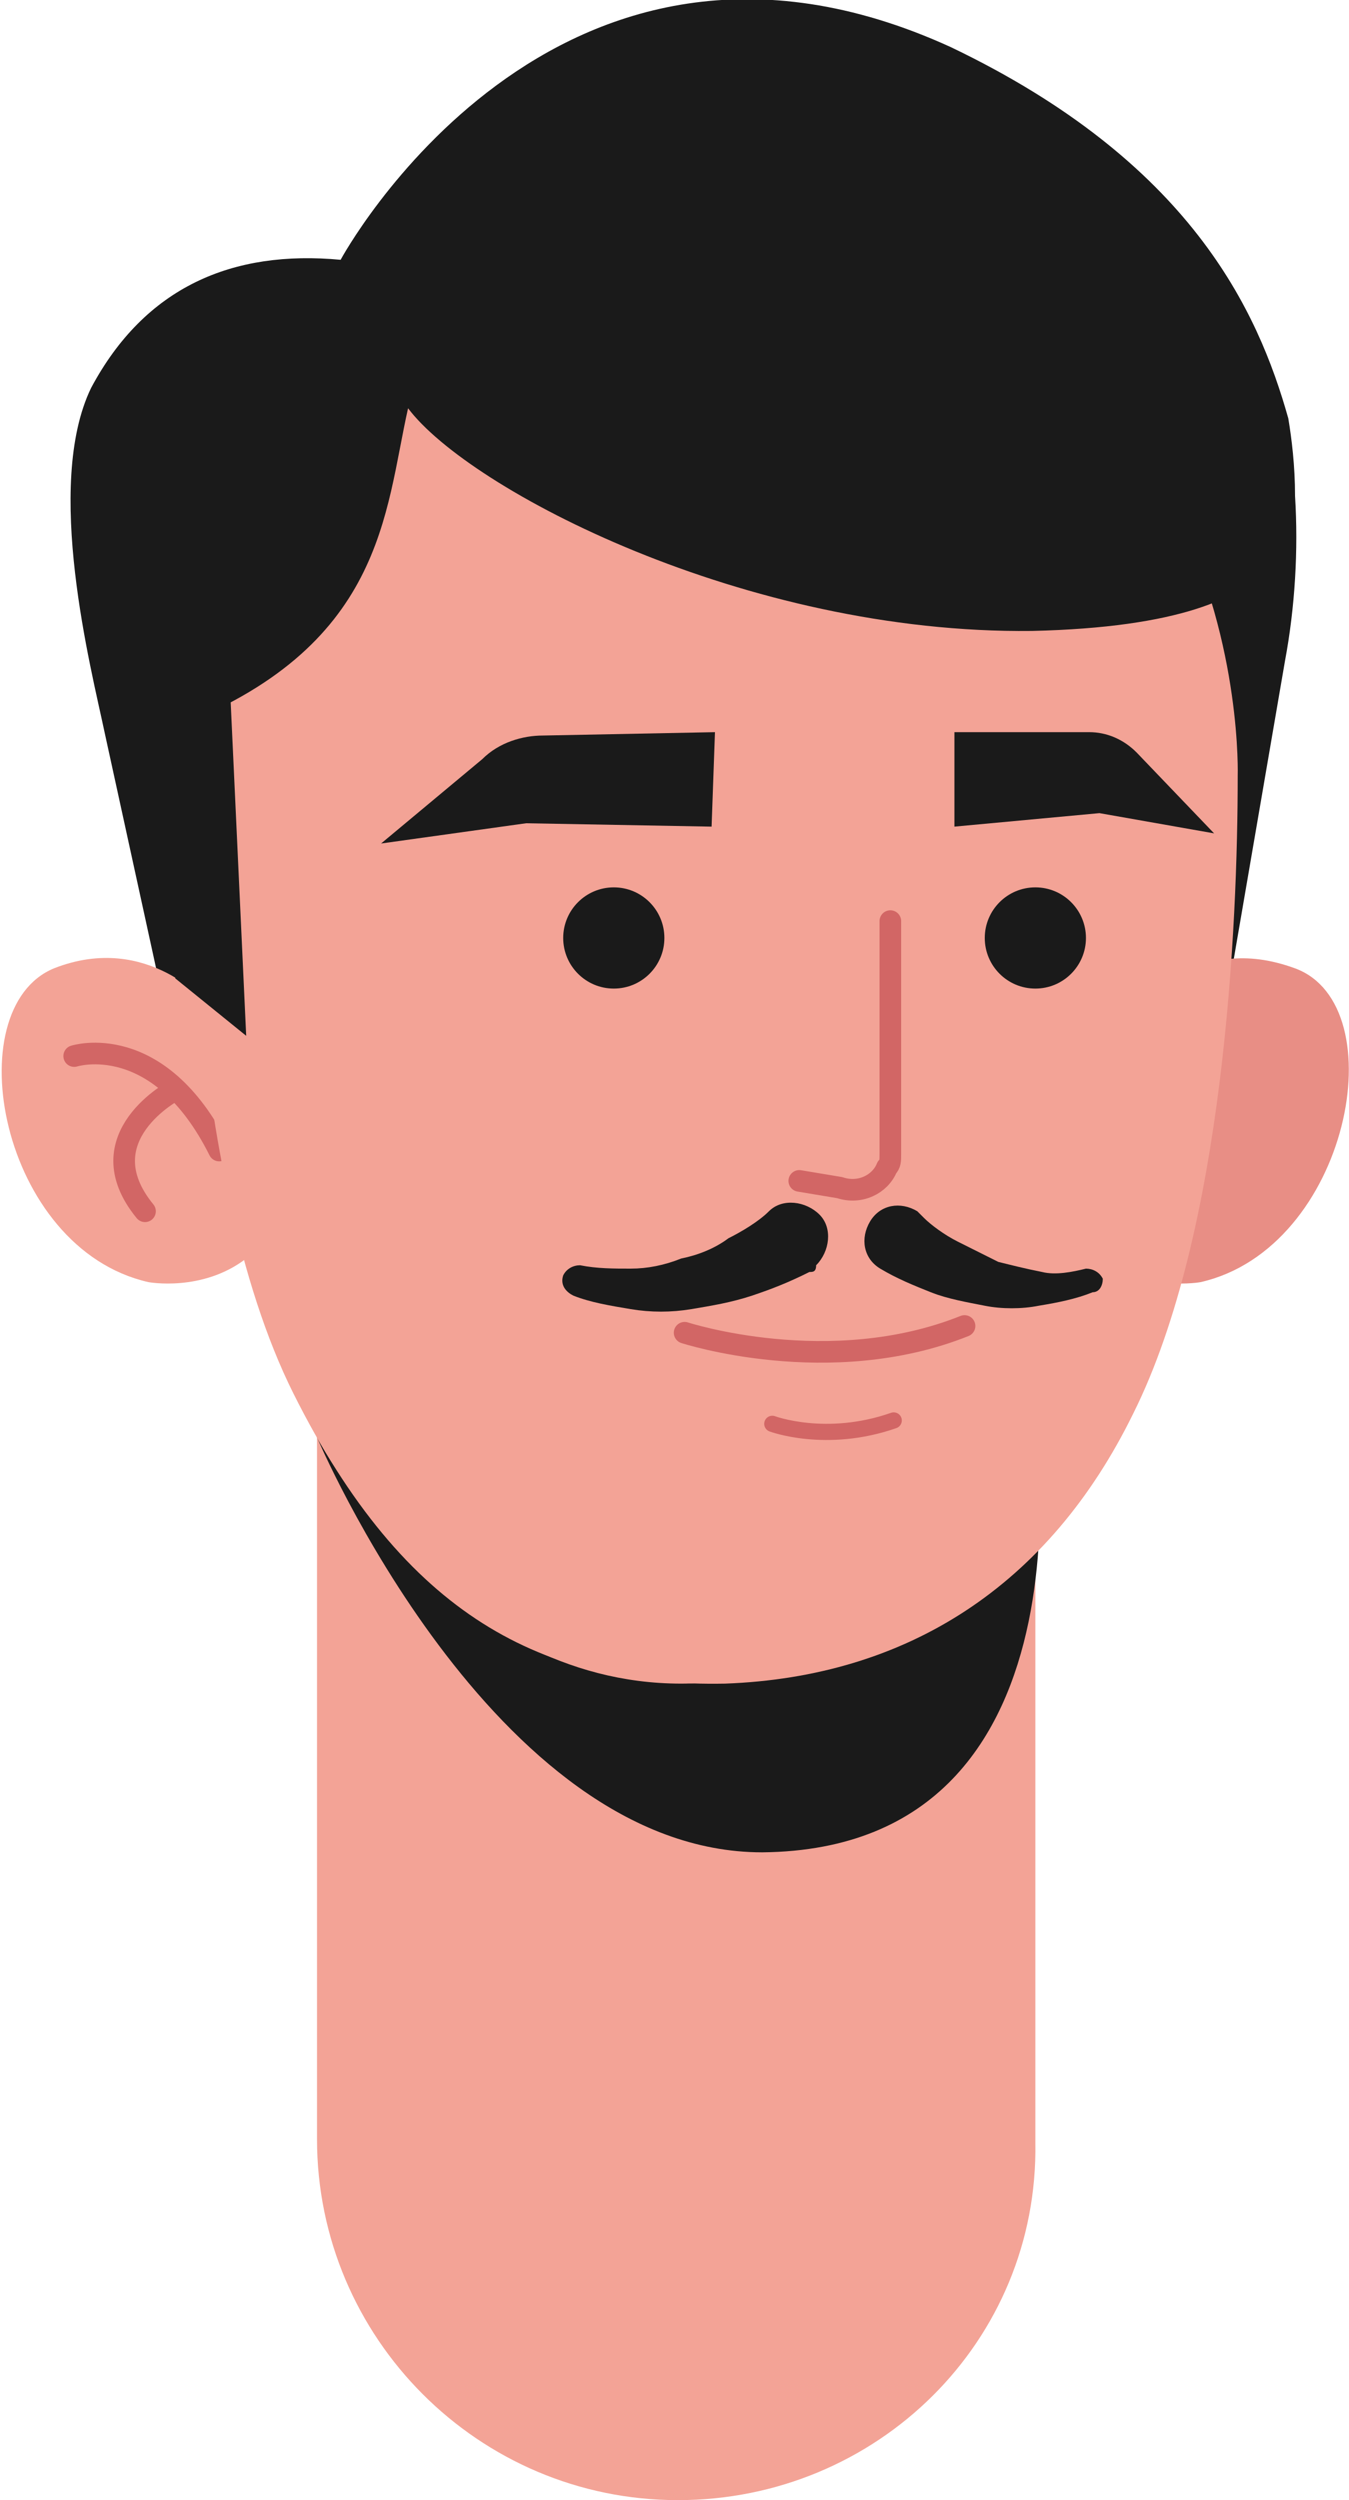
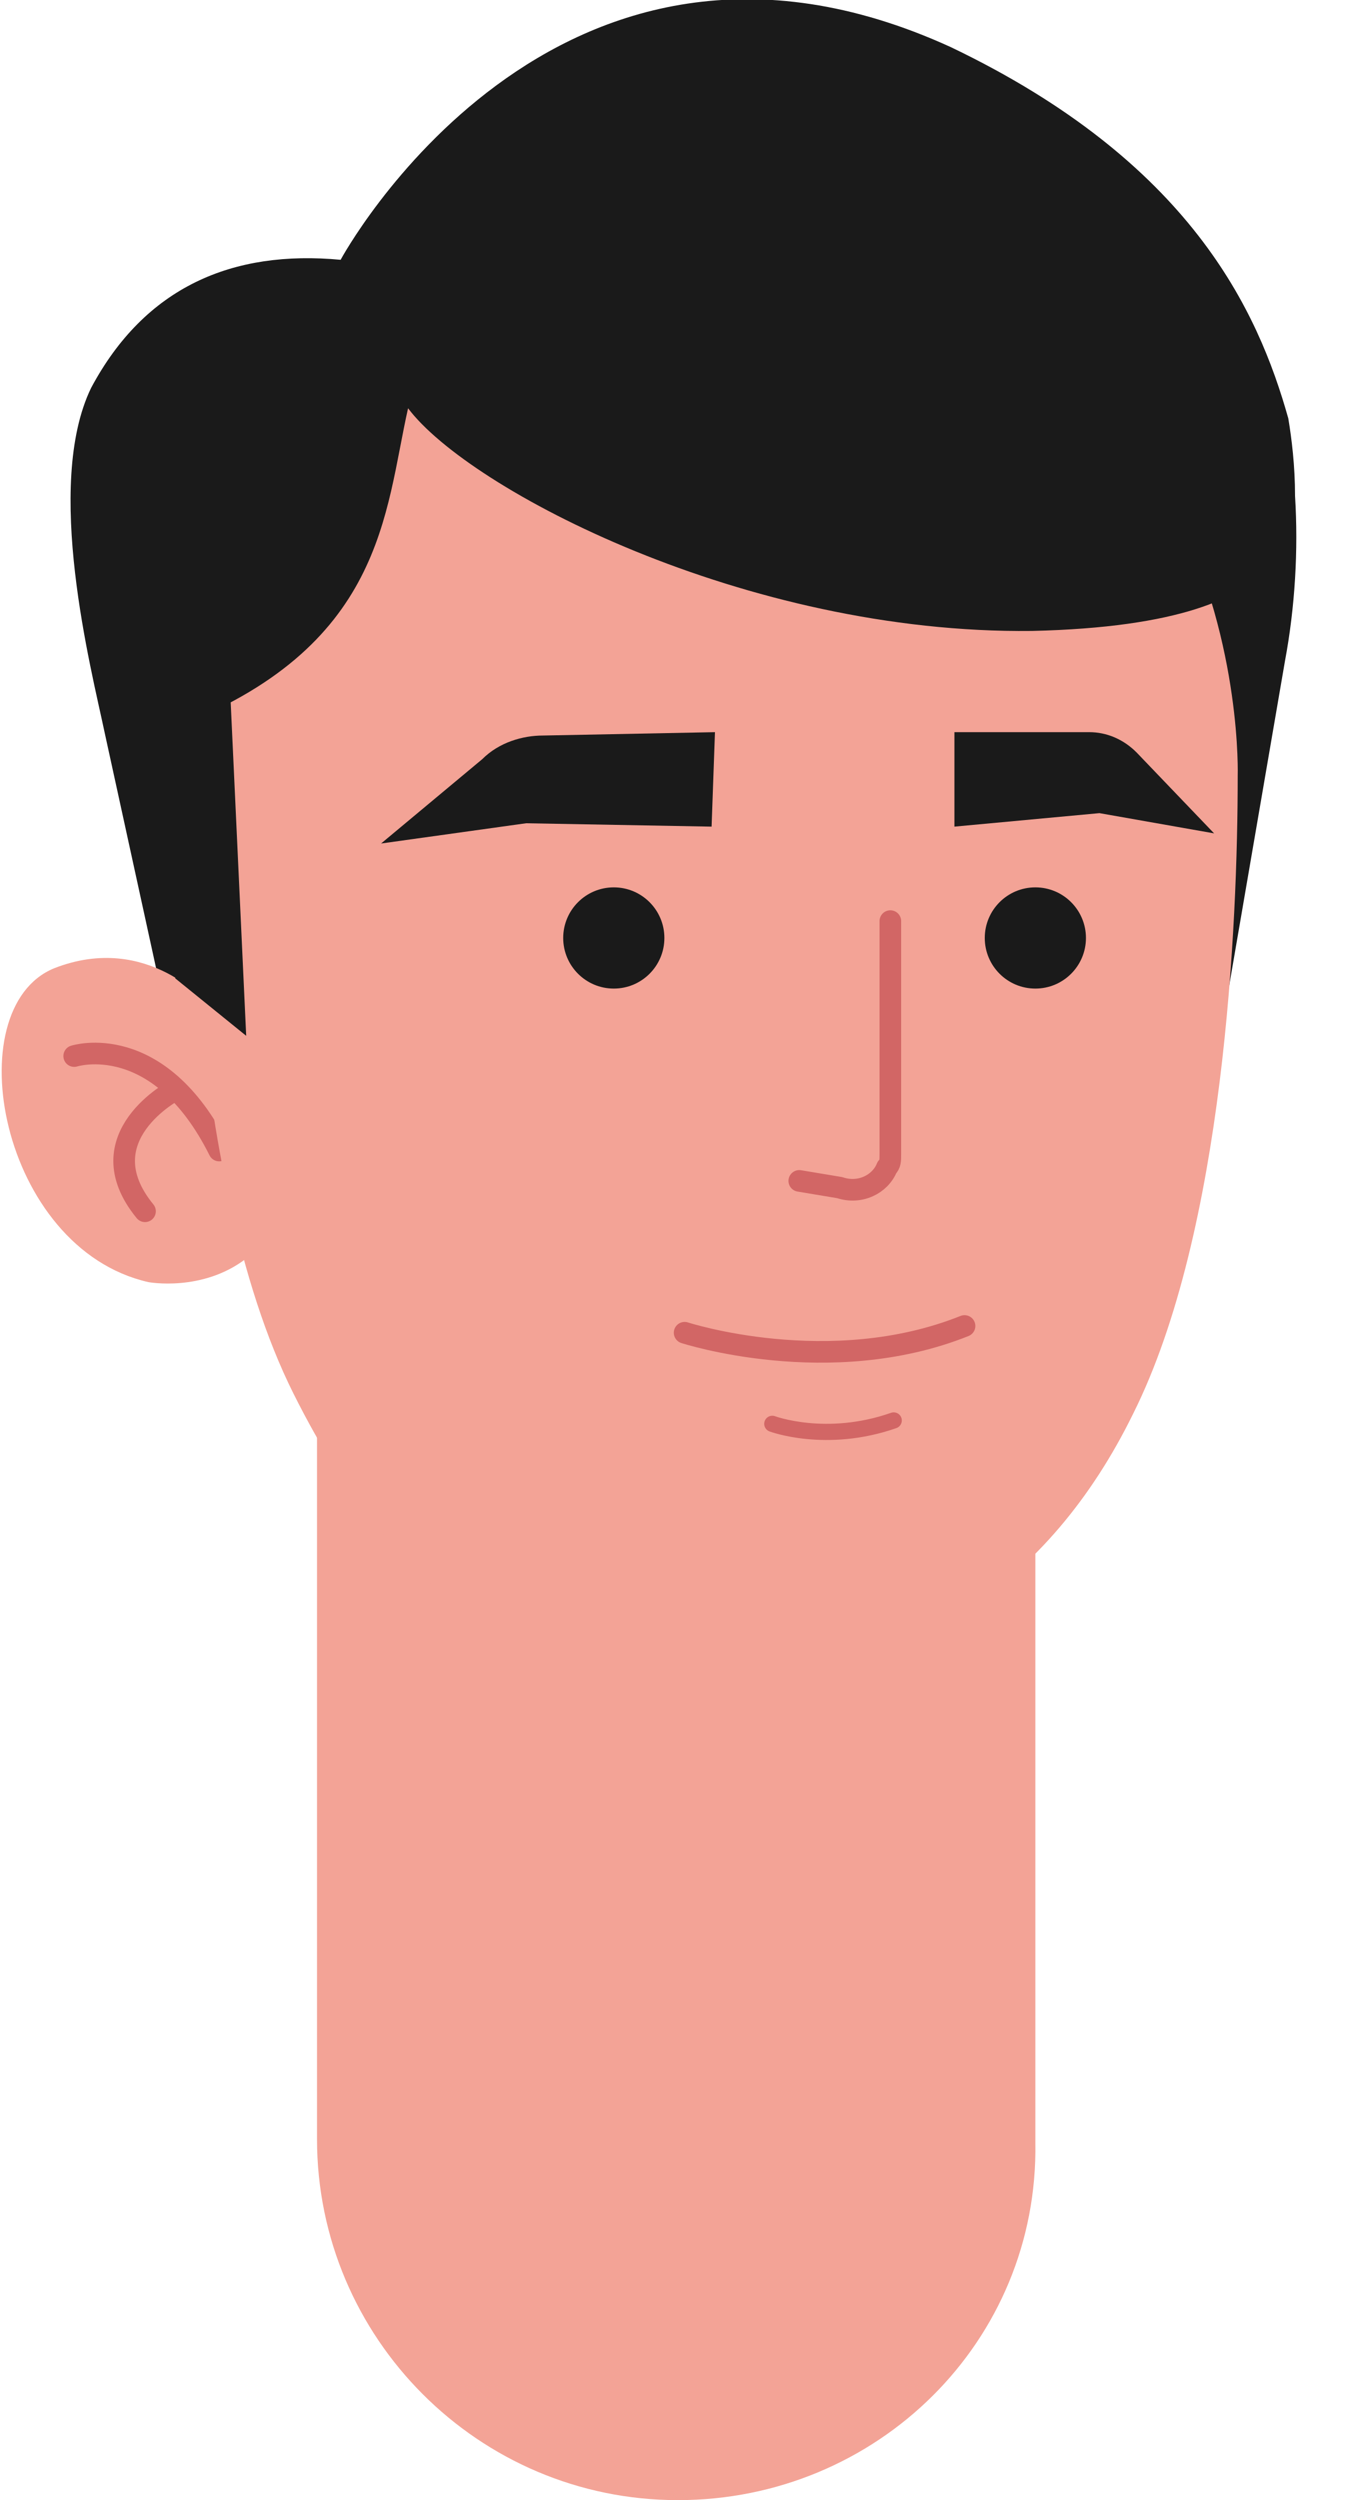
<svg xmlns="http://www.w3.org/2000/svg" version="1.1" id="Layer_1" x="0px" y="0px" width="40px" height="74.1px" viewBox="0 0 40 74.1" enable-background="new 0 0 40 74.1" xml:space="preserve">
  <g>
    <g>
      <path fill="#F3A396" d="M20.1,74.1L20.1,74.1c-5.9,0-10.7-4.8-10.7-10.7V40.8h21.3v22.7C30.8,69.4,26,74.1,20.1,74.1z" />
-       <path fill="#1A1A1A" d="M9.4,42.6c0,0,5.2,12.3,13.2,12.3c10.4-0.1,8-13.6,8-13.6s-4,8.6-10.4,8.6C13.2,49.9,9.4,42.6,9.4,42.6z" />
    </g>
    <g>
      <path fill="#1A1A1A" d="M38.2,12.4c-0.9-3.2-2.9-7.6-10-11C16.4-4,10.1,7.7,10.1,7.7c-3.2-0.3-5.8,0.8-7.4,3.8    c-1.4,2.9,0,8.3,0.4,10.2l2.6,11.9L8,22.2c2.2-7.5,5.6-10.5,5.6-10.5l10.8-0.9l11.5,21.6l2.2-12.8c0.3-1.6,0.4-3.3,0.3-4.9    C38.4,13.8,38.3,13,38.2,12.4z" />
      <g>
-         <path fill="#E88E85" d="M34,29.9c0,0,1.4-2.3,4.4-1.2c3,1.1,1.6,8.3-2.8,9.3c0,0-1.6,0.3-2.9-0.7C32.7,37.2,33.8,31.9,34,29.9z" />
-       </g>
+         </g>
      <g>
        <path fill="#F3A396" d="M6.2,29.8c0,0-1.8-2.2-4.6-1.1c-2.9,1.2-1.6,8.3,2.8,9.3c0,0,1.6,0.3,2.9-0.7C7.3,37.2,6.3,31.8,6.2,29.8     z" />
        <g>
          <g>
            <path fill="none" stroke="#D26665" stroke-width="0.641" stroke-linecap="round" stroke-linejoin="round" stroke-miterlimit="10" d="       M2.2,31.3c0,0,2.5-0.8,4.3,2.8" />
          </g>
          <path fill="none" stroke="#D26665" stroke-width="0.641" stroke-linecap="round" stroke-linejoin="round" stroke-miterlimit="10" d="      M5.2,32.3c0,0-2.7,1.4-0.9,3.6" />
        </g>
      </g>
      <path fill="#F3A396" d="M36.7,23c0,4.4-0.4,13.5-3.1,18.9c-2.5,5.1-6.7,7.8-12.1,8C16.1,50,12,47.9,8.7,41.3    c-3.3-6.6-3.1-18.2-3.1-18.2S5.6,7.6,21,7.6C37.2,7.6,36.7,23,36.7,23z" />
      <path fill="#1A1A1A" d="M35.3,9.5C34.9,9.6,22,6,22,6L10.7,9.5c0,0,0,0,0,0c-10,2.7-5.6,12.1-5.6,12.1c6.3-2.4,6.3-6.4,7-9.5    c1.8,2.4,10,6.7,18.5,6.6c8.8-0.2,7.3-3.6,7.3-3.6S35.7,9.4,35.3,9.5z" />
      <g>
        <path fill="none" stroke="#D26665" stroke-width="0.641" stroke-linecap="round" stroke-linejoin="round" stroke-miterlimit="10" d="     M20.3,39.5c0,0,4.3,1.4,8.3-0.2" />
        <path fill="none" stroke="#D26665" stroke-width="0.641" stroke-linecap="round" stroke-linejoin="round" stroke-miterlimit="10" d="     M26.4,27.3v6.9c0,0.2,0,0.3-0.1,0.4c-0.2,0.5-0.8,0.8-1.4,0.6L23.7,35" />
        <circle fill="#1A1A1A" cx="18.2" cy="27.8" r="1.5" />
        <path fill="#1A1A1A" d="M21.1,24.5l0.1-2.8l-5.1,0.1c-0.6,0-1.3,0.2-1.8,0.7l-3,2.5l4.3-0.6L21.1,24.5z" />
        <circle fill="#1A1A1A" cx="30.7" cy="27.8" r="1.5" />
        <path fill="#1A1A1A" d="M28.3,24.5l0-2.8l4,0c0.5,0,1,0.2,1.4,0.6l2.3,2.4l-3.4-0.6L28.3,24.5z" />
        <g>
          <g>
-             <path fill="#1A1A1A" d="M24,37.7c-0.6,0.3-1.1,0.5-1.7,0.7c-0.6,0.2-1.2,0.3-1.8,0.4c-0.6,0.1-1.2,0.1-1.8,0       c-0.6-0.1-1.2-0.2-1.7-0.4c-0.2-0.1-0.4-0.3-0.3-0.6c0.1-0.2,0.3-0.3,0.5-0.3l0,0c0.5,0.1,1,0.1,1.5,0.1c0.5,0,1-0.1,1.5-0.3       c0.5-0.1,1-0.3,1.4-0.6c0.4-0.2,0.9-0.5,1.2-0.8c0.4-0.4,1.1-0.3,1.5,0.1c0.4,0.4,0.3,1.1-0.1,1.5C24.2,37.7,24.1,37.7,24,37.7       z" />
-           </g>
+             </g>
          <g>
-             <path fill="#1A1A1A" d="M27.4,36.1c0.2,0.2,0.6,0.5,1,0.7c0.4,0.2,0.8,0.4,1.2,0.6c0.4,0.1,0.8,0.2,1.3,0.3       c0.4,0.1,0.9,0,1.3-0.1l0,0c0.2,0,0.4,0.1,0.5,0.3c0,0.2-0.1,0.4-0.3,0.4c-0.5,0.2-1,0.3-1.6,0.4c-0.5,0.1-1.1,0.1-1.6,0       c-0.5-0.1-1.1-0.2-1.6-0.4c-0.5-0.2-1-0.4-1.5-0.7c-0.5-0.3-0.6-0.9-0.3-1.4c0.3-0.5,0.9-0.6,1.4-0.3       C27.3,36,27.3,36,27.4,36.1z" />
-           </g>
+             </g>
        </g>
        <g>
          <path fill="none" stroke="#D26665" stroke-width="0.48" stroke-linecap="round" stroke-linejoin="round" stroke-miterlimit="10" d="      M22.9,42.2c0,0,1.6,0.6,3.6-0.1" />
        </g>
      </g>
      <polygon fill="#1A1A1A" points="6.7,17.8 7.3,30.7 5.2,29 5.2,29 3.6,17.1   " />
    </g>
  </g>
</svg>